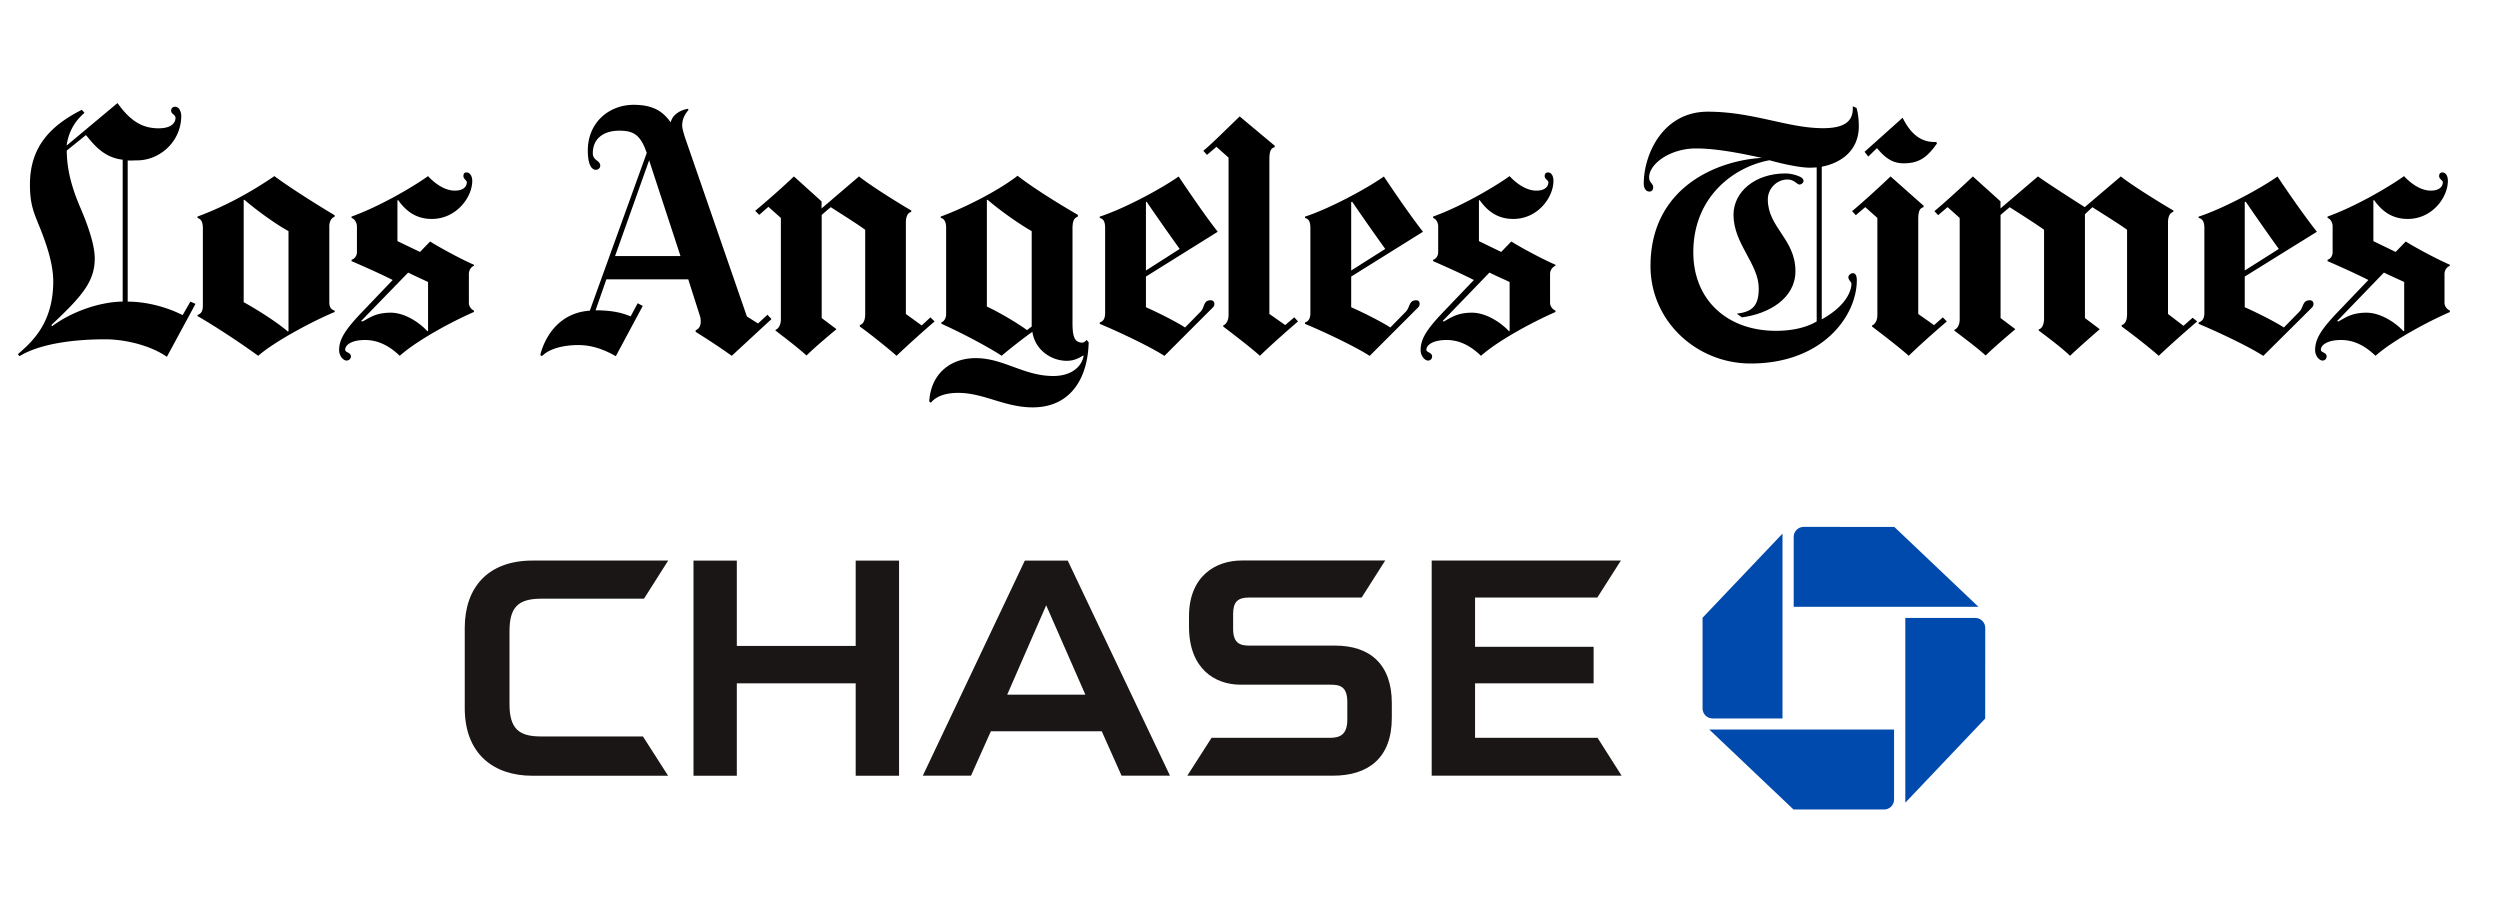
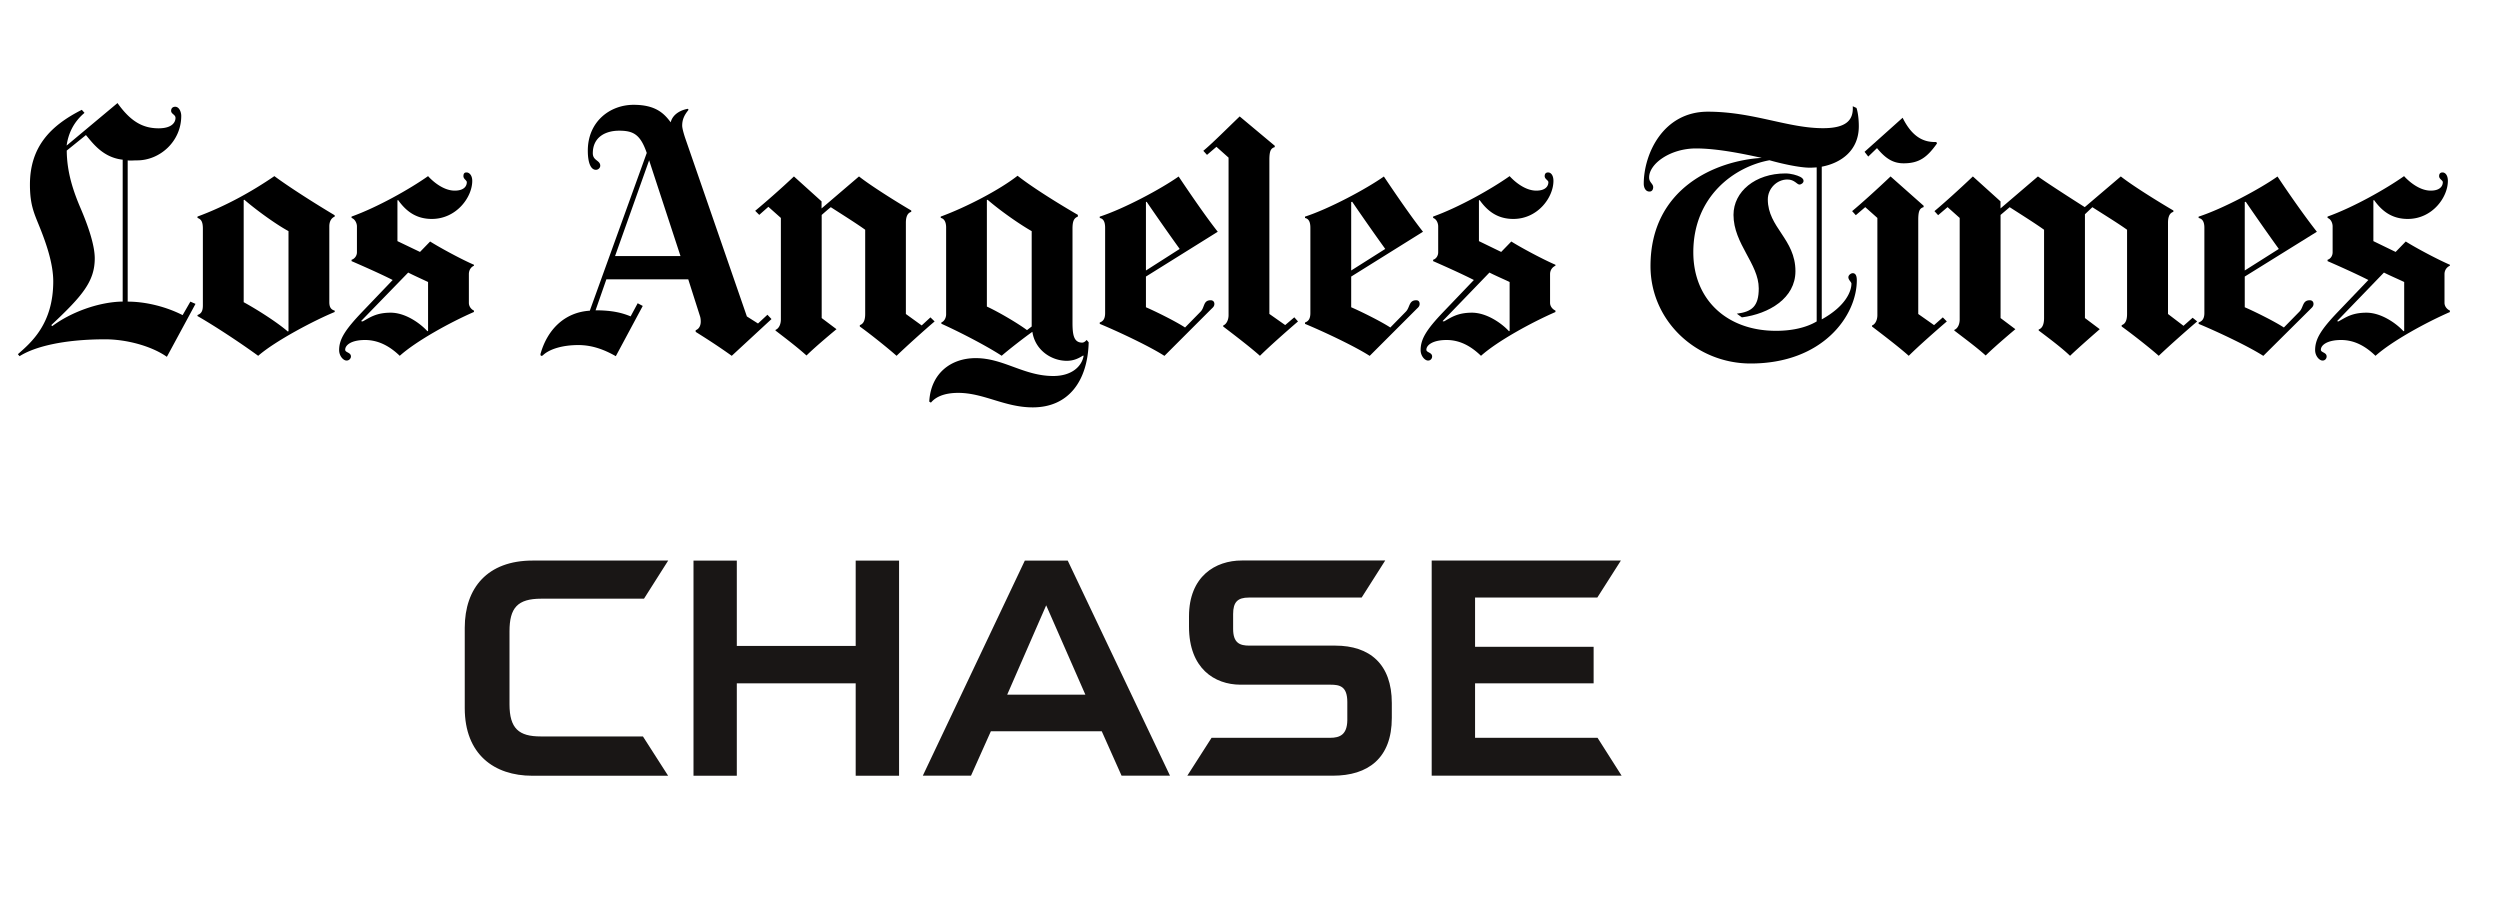
<svg xmlns="http://www.w3.org/2000/svg" version="1.1" id="Layer_1" x="0" y="0" viewBox="0 0 400 146" xml:space="preserve">
  <style>.st0{fill:#0049ad}.st1{fill:#191615}</style>
  <switch>
    <g>
-       <path class="st0" d="M288.59 84.3c-.88 0-1.6.71-1.6 1.6v11.19h29.56l-13.46-12.78-14.5-.01zM317.64 100.47c0-.88-.71-1.6-1.6-1.6h-11.19v29.56l12.78-13.46.01-14.5zM301.46 129.52c.88 0 1.59-.71 1.59-1.6v-11.19h-29.56l13.46 12.78 14.51.01zM272.41 113.35c0 .88.71 1.6 1.6 1.6h11.19V85.38l-12.79 13.46v14.51z" />
      <g>
        <path class="st1" d="M229.07 89.7v34.41h30.39l-3.85-6.06h-19.6v-8.72h18.97v-5.84h-18.97v-7.88h19.56l3.77-5.92h-30.27zM198.67 89.68c-4.17 0-8.43 2.5-8.43 8.94v1.65c0 6.7 4.1 9.26 8.21 9.28h14.41c1.5 0 2.71.25 2.71 2.78v2.93c-.04 2.27-1.17 2.79-2.76 2.79h-18.96l-3.88 6.06h23.29c5.62 0 9.43-2.79 9.43-9.25v-2.37c0-6.24-3.54-9.19-9.04-9.19h-13.76c-1.53 0-2.59-.42-2.59-2.68v-2.38c0-1.92.73-2.63 2.51-2.63l18.06-.01 3.77-5.93-22.97.01zM163.97 89.7l-16.32 34.41h7.71l3.18-7.11h17.74l3.17 7.11h7.75L170.84 89.7h-6.87zm3.42 7.15l6.27 14.3h-12.51l6.24-14.3zM136.91 89.7v13.65h-19.02V89.7h-6.93v34.42h6.93v-14.79h19.02v14.79h6.94V89.7h-6.94zM85.21 89.69c-7.21 0-10.85 4.38-10.85 10.76v12.85c0 7.38 4.69 10.82 10.81 10.82h21.73l-4.03-6.29H86.51c-3.48 0-4.99-1.25-4.99-5.15v-11.66c0-3.76 1.27-5.23 5.08-5.23h16.44l3.87-6.1h-21.7z" />
      </g>
      <g>
        <path d="M351.55 51.43c-1.55 1.31-4.69 4.09-6.15 5.5-1.36-1.21-4.18-3.43-5.93-4.69v-.22c.5-.17.86-.64.86-1.78V36.76c-1.41-1.02-4.05-2.64-5.55-3.61l-1.19 1.13v16.61l2.37 1.78s-3.29 2.85-4.75 4.26c-1.31-1.26-3.27-2.73-5.02-4.05v-.16c.5-.17.86-.69.86-1.83V36.76c-1.41-1.02-4-2.64-5.5-3.61l-1.46 1.24v16.5l2.37 1.78s-3.2 2.67-4.75 4.21c-1.46-1.31-3.08-2.5-5.02-3.99v-.11c.55-.22.86-.9.86-1.67V34.87l-1.94-1.73-1.51 1.29-.59-.65c1.46-1.21 4.06-3.56 6.15-5.55l4.42 3.99v1.13l5.99-5.12c1.89 1.36 7.49 4.91 7.49 4.91l5.77-4.91c1.84 1.46 6.08 4.09 8.41 5.45v.22c-.78.21-.86 1.19-.86 1.73v14.61l2.48 1.89 1.46-1.29.73.59zM309.92 22.95c-1.55 2.18-2.81 3.18-5.34 3.18-1.7 0-2.9-.78-4.26-2.43l-1.4 1.35-.59-.76 6.09-5.45c1.7 3.45 3.74 3.93 5.39 3.88l.11.23zM311.49 51.43c-1.7 1.46-4.55 3.96-6.09 5.5-1.46-1.31-3.94-3.21-5.88-4.69v-.16c.55-.22.86-.9.86-1.67V34.87l-1.94-1.73-1.51 1.29-.59-.65c1.46-1.21 4.06-3.56 6.15-5.55l5.29 4.69v.22c-.63.19-.86.6-.86 2.05v15.05l2.53 1.78 1.4-1.24.64.65zM207.68 51.43c-1.7 1.46-4.54 3.96-6.09 5.5-1.46-1.31-3.94-3.21-5.88-4.69v-.16c.54-.22.86-.9.86-1.67V25.22l-1.94-1.73-1.51 1.29-.59-.65c1.46-1.21 3.74-3.51 5.82-5.5l5.61 4.69v.22c-.63.19-.86.6-.86 2.05v24.64l2.53 1.78 1.46-1.24.59.66zM149.54 51.43c-1.55 1.31-4.64 4.09-6.09 5.5-1.36-1.21-4.13-3.43-5.88-4.69v-.22c.5-.17.86-.64.86-1.78V36.76c-1.41-1.02-4-2.64-5.5-3.61-.31.23-1.14.96-1.46 1.24v16.5l2.37 1.78s-3.25 2.67-4.8 4.21c-1.46-1.31-3.02-2.5-4.96-3.99v-.11c.55-.22.86-.9.86-1.67V34.87l-2-1.78-1.46 1.29-.65-.65c1.46-1.21 4.11-3.51 6.2-5.5l4.42 3.99v1.13l5.99-5.12c1.84 1.46 6.03 4.09 8.36 5.45v.22c-.78.21-.86 1.19-.86 1.73v14.61l2.53 1.83 1.4-1.29.67.65zM392 49.92c-3.79 1.65-9.26 4.63-11.92 7.01-1.36-1.31-3.14-2.53-5.5-2.53-2.21 0-3.24.81-3.24 1.56 0 .47.92.4.92 1.08 0 .31-.23.65-.65.65-.52 0-1.19-.74-1.19-1.67 0-1.75.9-3.26 3.67-6.15l4.85-5.07c-2-1.02-4.9-2.31-6.53-3.02v-.22c.47-.13.81-.63.81-1.19v-4.15c0-.46-.23-1.15-.81-1.35v-.22c4.08-1.46 9.28-4.38 12.24-6.47.66.74 2.39 2.32 4.26 2.32 1.57 0 1.94-.8 1.94-1.35 0-.31-.59-.49-.59-.97 0-.42.23-.59.54-.59.46 0 .86.47.86 1.35 0 2.62-2.48 6.09-6.42 6.09-2.59 0-4.18-1.32-5.39-3.02l-.11.05v6.52l3.56 1.73 1.62-1.67c1.68 1.06 5.21 2.93 7.06 3.72v.16c-.36.15-.86.57-.86 1.35v4.58c0 .66.52 1.1.86 1.24v.23zm-7.33 3.02v-7.82c-.92-.44-2.32-1.04-3.24-1.51l-7.5 7.77.22.05c1.14-.62 2.15-1.4 4.48-1.4 2.38 0 4.79 1.72 5.93 2.97l.11-.06zM370.7 37.08l-11.54 7.17v4.91c1.46.63 4.7 2.22 6.26 3.24l2.48-2.53c.69-.7.46-1.83 1.67-1.83.34 0 .59.21.59.59 0 .41-.29.61-.48.81l-7.55 7.5c-2.57-1.65-7.78-4.06-10.35-5.12v-.22c.41-.16.92-.44.92-1.51V36.44c0-1.12-.44-1.47-.92-1.56v-.22c3.88-1.26 9.8-4.43 12.62-6.42 1.93 2.91 4.46 6.51 6.3 8.84zm-6.09 2.75a391.74 391.74 0 01-5.29-7.55l-.16.05v10.95l5.45-3.45z" />
        <path d="M297.41 20.2c0 3.91-2.87 5.89-5.93 6.47V51.1c3.93-2.18 4.75-4.58 4.75-5.72 0-.25-.49-.58-.49-1.02 0-.34.4-.65.7-.65.44 0 .65.4.65 1.13 0 5.68-5.44 13.32-16.99 13.32-8.67 0-16.02-6.8-16.02-15.59 0-12.52 10.52-16.87 17.8-17.31-2.67-.58-6.97-1.51-10.52-1.51-4.13 0-7.5 2.45-7.5 4.64 0 .82.65.98.65 1.56 0 .32-.15.7-.59.7-.68 0-.92-.71-.92-1.24 0-4.76 3.08-11.54 10.25-11.54 7.27 0 12.79 2.64 18.44 2.64 3.74 0 4.89-1.32 4.75-3.51l.59.27c.15.36.38 1.48.38 2.93zm-6.74 31.23V26.78c-.29.02-.78.05-1.08.05-1.67 0-4.58-.65-6.47-1.19-5.63 1.02-12.19 5.79-12.19 14.72 0 7.66 5.46 12.57 13.21 12.57 2.63.01 4.92-.54 6.53-1.5zM248.88 49.92c-3.79 1.65-9.26 4.63-11.92 7.01-1.36-1.31-3.14-2.53-5.5-2.53-2.21 0-3.24.81-3.24 1.56 0 .47.92.4.92 1.08 0 .31-.23.65-.65.65-.52 0-1.19-.74-1.19-1.67 0-1.75.9-3.26 3.67-6.15l4.85-5.07c-2-1.02-4.9-2.31-6.52-3.02v-.22c.47-.13.81-.63.81-1.19v-4.15c0-.46-.23-1.15-.81-1.35v-.22c4.08-1.46 9.28-4.38 12.24-6.47.66.74 2.39 2.32 4.26 2.32 1.58 0 1.94-.8 1.94-1.35 0-.31-.59-.49-.59-.97 0-.42.23-.59.54-.59.47 0 .86.47.86 1.35 0 2.62-2.48 6.09-6.42 6.09-2.59 0-4.18-1.32-5.39-3.02l-.11.05v6.52l3.56 1.73 1.62-1.67c1.68 1.06 5.21 2.93 7.06 3.72v.16c-.36.15-.86.57-.86 1.35v4.58c0 .66.52 1.1.86 1.24v.23zm-7.34 3.02v-7.82c-.92-.44-2.32-1.04-3.23-1.51l-7.5 7.77.22.05c1.14-.62 2.15-1.4 4.48-1.4 2.38 0 4.79 1.72 5.93 2.97l.1-.06zM227.68 37.08l-11.49 7.17v4.91c1.46.63 4.7 2.22 6.26 3.24l2.48-2.53c.69-.7.46-1.83 1.67-1.83.34 0 .54.21.54.59 0 .41-.29.61-.49.81l-7.5 7.5c-2.57-1.65-7.78-4.06-10.35-5.12v-.22c.42-.16.86-.44.86-1.51V36.44c0-1.12-.39-1.47-.86-1.56v-.22c3.88-1.26 9.8-4.43 12.62-6.42 1.95 2.91 4.42 6.51 6.26 8.84zm-6.04 2.75a391.74 391.74 0 01-5.29-7.55l-.16.05v10.95l5.45-3.45zM194.84 37.08l-11.49 7.17v4.91c1.46.63 4.7 2.22 6.26 3.24l2.48-2.53c.69-.7.4-1.83 1.62-1.83.34 0 .59.21.59.59 0 .41-.29.61-.49.81l-7.5 7.5c-2.57-1.65-7.78-4.06-10.35-5.12v-.22c.42-.16.86-.44.86-1.51V36.44c0-1.12-.39-1.47-.86-1.56v-.22c3.88-1.26 9.8-4.43 12.62-6.42 1.95 2.91 4.42 6.51 6.26 8.84zm-6.09 2.75a391.74 391.74 0 01-5.29-7.55l-.11.05v10.95l5.4-3.45zM174.19 54.77c-.16 6.16-3.2 10.41-8.95 10.41-4.5 0-7.83-2.32-11.92-2.32-2.38 0-3.69.73-4.37 1.56l-.27-.16c.24-4.47 3.4-6.96 7.44-6.96 4.45 0 7.69 2.86 12.4 2.86 3.01 0 4.56-1.58 4.85-3.18l-.05-.11c-.63.39-1.43.86-2.64.86-2.43 0-5.06-1.68-5.5-4.64-1.16.81-3.77 2.83-4.91 3.83-2.84-1.84-7.42-4.13-9.65-5.12v-.22c.46-.15.76-.73.76-1.29V36.38c0-.83-.3-1.41-.86-1.51v-.22c4.12-1.51 9.43-4.29 12.29-6.53 2.48 1.96 7 4.73 9.65 6.26v.27c-.58.24-.86.63-.86 1.94v14.99c0 1.92.17 3.24 1.56 3.24.22 0 .51-.19.7-.43l.33.38zm-9.12-2.53V36.98c-1.89-1.07-4.98-3.22-7.06-5.02l-.11.05v17.04c1.89.87 5.01 2.71 6.42 3.77l.75-.58zM123.44 51.05l-6.36 5.88c-1.84-1.31-3.44-2.37-5.77-3.83v-.27c.53-.19.8-.72.81-1.35 0-.28-.02-.57-.11-.86l-1.89-5.93h-13.1l-1.73 4.96c2.7 0 4.29.42 5.61.97l1.13-2.1.81.43-4.31 8.04c-1.77-1.01-3.73-1.78-5.99-1.78-2.66 0-4.68.69-5.66 1.62-.2.19-.49.14-.38-.27 1.07-3.74 3.75-6.59 7.87-6.85l9.11-25.24c-1.02-2.96-2.14-3.56-4.42-3.56-2.14 0-4.21.99-4.21 3.61 0 1.21 1.19 1.11 1.19 2 0 .31-.29.65-.7.65-.78 0-1.29-1.04-1.29-3.07 0-4.61 3.5-7.33 7.33-7.33 3.49 0 4.86 1.35 5.93 2.8.34-1.36 1.71-1.99 2.75-2.16l.11.16c-.65.8-1.02 1.52-1.02 2.53 0 .53.39 1.73.54 2.16l9.81 28.37 1.78 1.13 1.51-1.4.65.69zm-14.56-10.08l-5.02-15.32-5.45 15.32h10.47zM75.82 49.92c-3.79 1.65-9.21 4.63-11.86 7.01-1.36-1.31-3.19-2.53-5.55-2.53-2.21 0-3.18.81-3.18 1.56 0 .47.92.4.92 1.08 0 .31-.29.65-.7.65-.52 0-1.19-.74-1.19-1.67 0-1.75.96-3.26 3.72-6.15l4.85-5.07c-2-1.02-4.95-2.31-6.58-3.02v-.22c.47-.13.86-.63.86-1.19v-4.15c0-.46-.28-1.15-.86-1.35v-.22c4.08-1.46 9.28-4.38 12.24-6.47.66.74 2.39 2.32 4.26 2.32 1.58 0 1.94-.8 1.94-1.35 0-.31-.54-.49-.54-.97 0-.42.17-.59.49-.59.46 0 .92.47.92 1.35 0 2.62-2.54 6.09-6.47 6.09-2.59 0-4.18-1.32-5.39-3.02l-.11.05v6.52l3.61 1.73 1.62-1.67c1.68 1.06 5.16 2.93 7.01 3.72v.16c-.36.15-.81.57-.81 1.35v4.58c0 .66.47 1.1.81 1.24v.23zm-7.33 3.02v-7.82c-.92-.44-2.27-1.04-3.18-1.51l-7.55 7.77.27.05c1.14-.62 2.15-1.4 4.48-1.4 2.38 0 4.74 1.72 5.88 2.97l.1-.06zM53.55 49.92c-3.25 1.33-9.52 4.63-12.24 7.01-2.86-2.09-7.05-4.84-9.71-6.36v-.17c.68-.24.86-.74.86-1.56V36.6c0-1.13-.28-1.53-.86-1.73v-.22c4.47-1.65 8.7-4 12.3-6.47 2.48 1.84 6.79 4.56 9.65 6.26v.22c-.52.21-.86.74-.86 1.56v12.13c0 .87.33 1.2.86 1.35v.22zm-7.39 3.07V36.98c-2.23-1.21-5.51-3.66-7.06-5.02l-.11.05v16.34c2.14 1.17 5.32 3.19 7.06 4.69l.11-.05zM31.28 48.62l-4.58 8.47c-2.49-1.74-6.47-2.8-9.87-2.8-6.7 0-11.32 1.19-13.7 2.7l-.27-.32c2.12-1.86 5.66-4.85 5.66-11.65 0-2.87-1.16-6.11-2-8.25-.97-2.47-1.73-3.77-1.73-7.23 0-6.01 3.23-9.41 8.3-11.97l.43.49c-1.75 1.46-2.6 3.33-2.86 5.23l8.14-6.8c2.08 2.92 4.02 4.04 6.58 4.04 2.1 0 2.7-.93 2.7-1.67 0-.53-.7-.61-.7-1.13 0-.5.36-.65.65-.65.64 0 .97.83.97 1.46 0 4.09-3.42 7.12-7.06 7.12-.63 0-1.11.07-1.51 0v22.6c3.15 0 6.41.94 8.79 2.16l1.24-2.16.82.36zm-11.65-.37v-22.7c-3.18-.35-4.81-2.68-5.88-3.94l-3.07 2.48c.02 3.45 1.03 6.47 2.21 9.22 1.08 2.52 2.27 5.78 2.27 8.03 0 3.72-2.05 6.07-6.96 10.68l.16.16c2.91-2.18 7.36-3.87 11.27-3.93z" />
        <path d="M288.57 28.94c0 .34-.4.59-.65.59-.42 0-.78-.81-1.94-.81-1.71 0-3.13 1.47-3.13 3.18 0 4.51 4.42 6.34 4.42 11.49 0 4.32-4.21 6.82-8.57 7.39l-.81-.59c2.39-.31 3.51-1.14 3.51-4.05 0-3.93-4.04-7.13-4.04-11.76 0-3.74 3.5-6.63 8.3-6.63.93 0 1.87.29 2.37.54.29.15.54.36.54.65z" />
      </g>
    </g>
  </switch>
</svg>